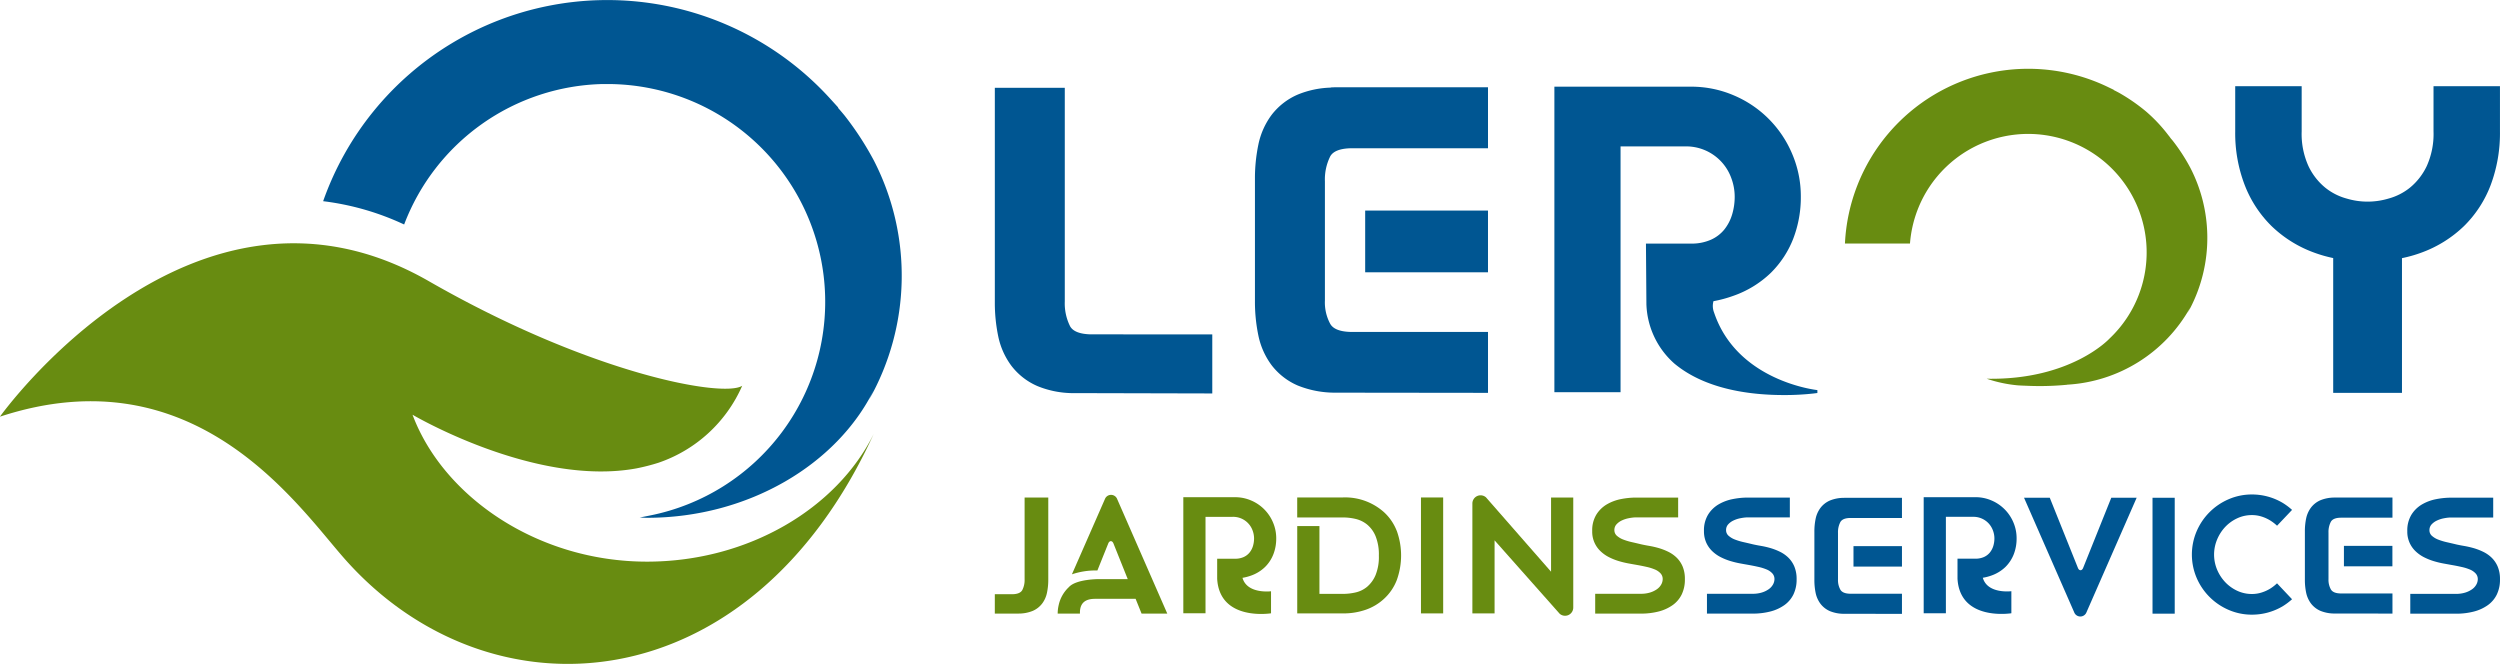
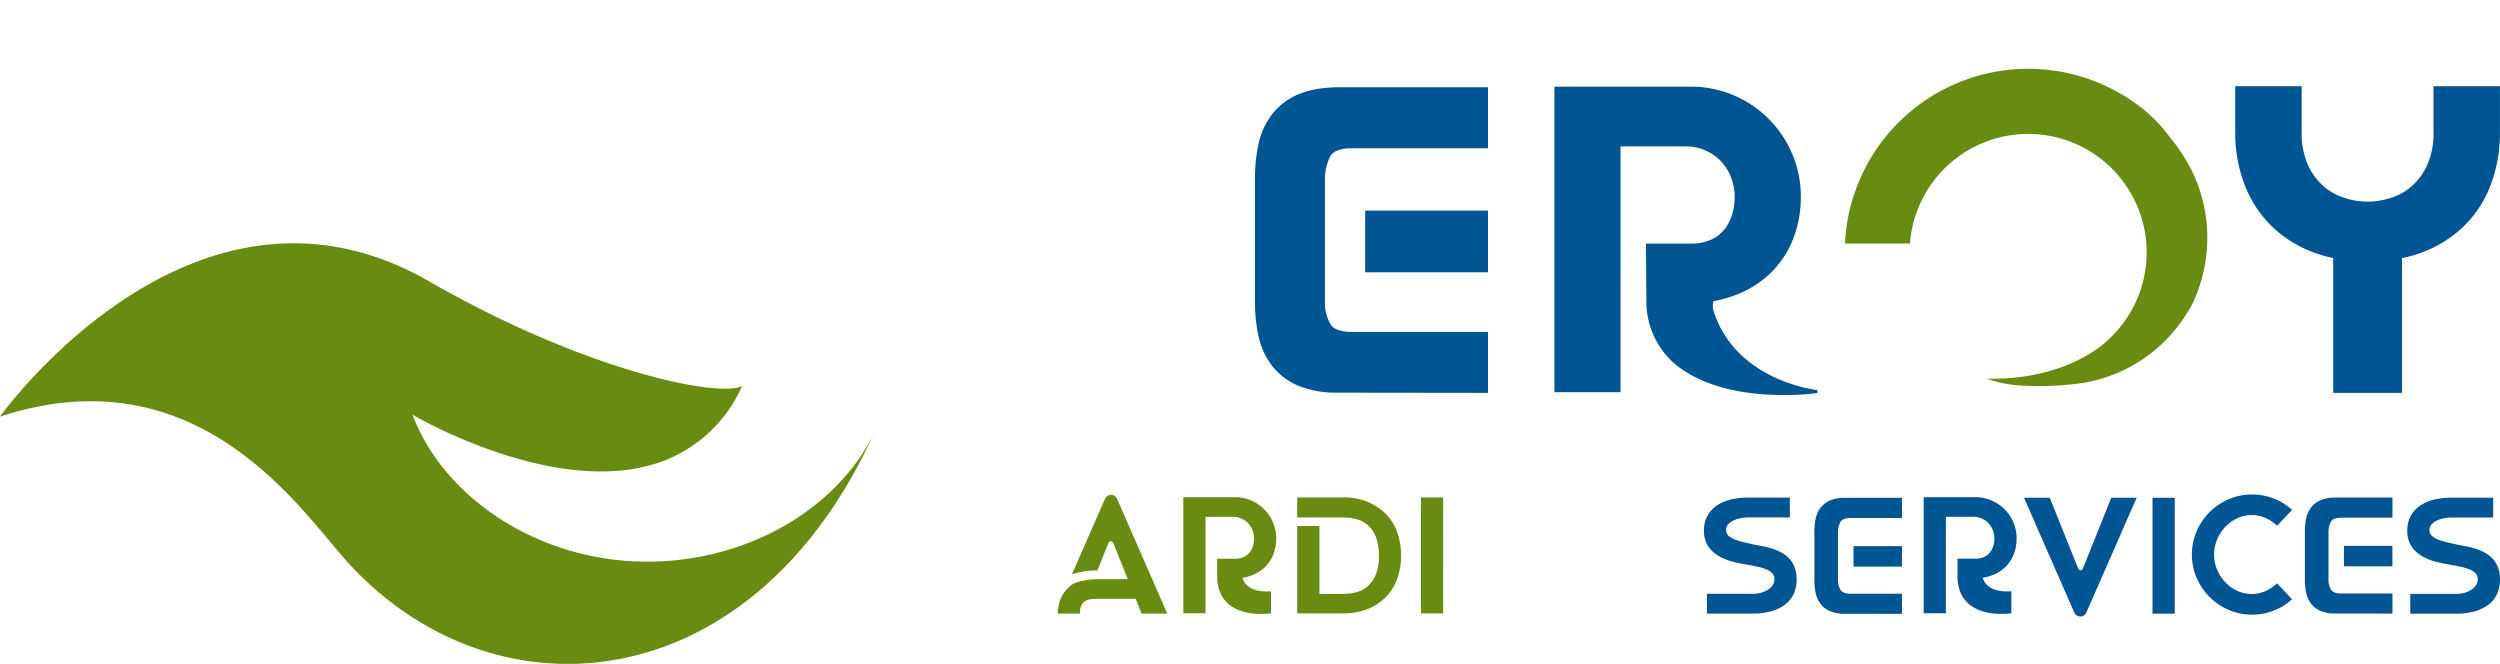
<svg xmlns="http://www.w3.org/2000/svg" width="199.904" height="53.085" viewBox="0 0 199.904 53.085">
  <g id="Groupe_133" data-name="Groupe 133" transform="translate(-272.079 -80.47)">
    <g id="Groupe_130" data-name="Groupe 130" transform="translate(351.626 120.005)">
      <path id="Tracé_2190" data-name="Tracé 2190" d="M498.687,141.73h-1.775v-9.268h1.775Z" transform="translate(-404.34 -132.195)" fill="#005692" />
      <path id="Tracé_2191" data-name="Tracé 2191" d="M422.276,141.7H420.5v-9.268h1.775Z" transform="translate(-386.424 -132.189)" fill="#688c11" />
-       <path id="Tracé_2192" data-name="Tracé 2192" d="M427.646,135.806v5.843h-1.775v-8.789a.655.655,0,0,1,1.091-.489l5.2,5.942v-5.931h1.775v8.8a.655.655,0,0,1-1.087.492Z" transform="translate(-387.684 -132.134)" fill="#688c11" />
      <path id="Tracé_2193" data-name="Tracé 2193" d="M479.54,137.987a2.913,2.913,0,0,0,.672-1.02,3.45,3.45,0,0,0,.228-1.269,3.219,3.219,0,0,0-.26-1.287,3.287,3.287,0,0,0-1.75-1.749,3.217,3.217,0,0,0-1.287-.26h-4.133v9.281h1.775v-2.764h0v-1.6h0v-3.347h2.168a1.653,1.653,0,0,1,1.268.545,1.7,1.7,0,0,1,.329.552,1.8,1.8,0,0,1,.115.627,2.084,2.084,0,0,1-.089.609,1.557,1.557,0,0,1-.273.52,1.293,1.293,0,0,1-.475.361,1.64,1.64,0,0,1-.685.133h-1.429v1.6h0c.194,3.43,4.307,2.764,4.307,2.764V139.92s-1.91.246-2.283-1.075a3.839,3.839,0,0,0,.675-.174A3.073,3.073,0,0,0,479.54,137.987Z" transform="translate(-398.736 -132.181)" fill="#005692" />
      <path id="Tracé_2194" data-name="Tracé 2194" d="M402.206,137.989a2.9,2.9,0,0,0,.671-1.02,3.445,3.445,0,0,0,.229-1.268,3.214,3.214,0,0,0-.26-1.287,3.287,3.287,0,0,0-1.749-1.75,3.219,3.219,0,0,0-1.287-.26h-4.133v9.28h1.775V138.92h0v-1.6h0v-3.347h2.168a1.654,1.654,0,0,1,1.6,1.1,1.817,1.817,0,0,1,.114.628,2.086,2.086,0,0,1-.089.609,1.529,1.529,0,0,1-.273.52,1.288,1.288,0,0,1-.475.361,1.634,1.634,0,0,1-.684.132h-1.429v1.6h0c.193,3.43,4.306,2.764,4.306,2.764v-1.762s-1.91.245-2.282-1.075a3.9,3.9,0,0,0,.674-.175A3.066,3.066,0,0,0,402.206,137.989Z" transform="translate(-380.604 -132.181)" fill="#688c11" />
      <path id="Tracé_2195" data-name="Tracé 2195" d="M507.831,139.221a3.272,3.272,0,0,1-.543.423,3.045,3.045,0,0,1-.7.316,2.533,2.533,0,0,1-.76.115,2.751,2.751,0,0,1-1.186-.26,3.136,3.136,0,0,1-.957-.691,3.361,3.361,0,0,1-.647-1,3.121,3.121,0,0,1,0-2.4,3.344,3.344,0,0,1,.647-1.008,3.136,3.136,0,0,1,.957-.691,2.751,2.751,0,0,1,1.186-.26,2.558,2.558,0,0,1,.76.114,3.082,3.082,0,0,1,.7.317,3.463,3.463,0,0,1,.546.42l1.2-1.266a4.972,4.972,0,0,0-.739-.555,4.8,4.8,0,0,0-2.466-.678,4.629,4.629,0,0,0-1.864.38,4.868,4.868,0,0,0-2.561,2.562,4.753,4.753,0,0,0,0,3.727,4.868,4.868,0,0,0,2.561,2.561,4.629,4.629,0,0,0,1.864.38,4.8,4.8,0,0,0,2.466-.678,4.964,4.964,0,0,0,.738-.555Z" transform="translate(-405.304 -132.113)" fill="#005692" />
      <path id="Tracé_2196" data-name="Tracé 2196" d="M457.283,137.953a2.191,2.191,0,0,0-.482-.712,2.585,2.585,0,0,0-.678-.472,4.757,4.757,0,0,0-.767-.295,7.118,7.118,0,0,0-.748-.171c-.241-.041-.45-.082-.628-.122q-.355-.086-.735-.172a4.843,4.843,0,0,1-.7-.208,1.653,1.653,0,0,1-.52-.307.588.588,0,0,1-.2-.454.664.664,0,0,1,.171-.46,1.343,1.343,0,0,1,.432-.312,2.266,2.266,0,0,1,.551-.178,3.626,3.626,0,0,1,.49-.064v0h3.455v-1.585H453.7c-.041,0-.08,0-.123,0-.026,0-.054,0-.08,0h-.026a6.391,6.391,0,0,0-1.1.118,3.615,3.615,0,0,0-1.141.423,2.452,2.452,0,0,0-.843.822,2.4,2.4,0,0,0-.33,1.306,2.213,2.213,0,0,0,.185.939,2.189,2.189,0,0,0,.488.687,2.818,2.818,0,0,0,.684.478,4.758,4.758,0,0,0,.774.307,7.467,7.467,0,0,0,.76.184q.367.068.647.116.418.074.8.16a3.848,3.848,0,0,1,.672.208,1.279,1.279,0,0,1,.456.313.661.661,0,0,1,.171.46.9.9,0,0,1-.114.423,1.126,1.126,0,0,1-.342.38,1.932,1.932,0,0,1-.558.269,2.477,2.477,0,0,1-.753.1c-.067,0-.167,0-.208,0h-3.423v1.585H453.7v0c.074,0,.164,0,.24,0a5.6,5.6,0,0,0,1.433-.171,3.375,3.375,0,0,0,1.115-.51,2.265,2.265,0,0,0,.723-.852,2.722,2.722,0,0,0,.254-1.215A2.566,2.566,0,0,0,457.283,137.953Z" transform="translate(-393.352 -132.189)" fill="#005692" />
-       <path id="Tracé_2197" data-name="Tracé 2197" d="M445.616,137.953a2.191,2.191,0,0,0-.482-.712,2.6,2.6,0,0,0-.678-.472,4.785,4.785,0,0,0-.767-.295,7.165,7.165,0,0,0-.748-.171c-.241-.041-.45-.082-.628-.122-.237-.057-.482-.115-.735-.172a4.854,4.854,0,0,1-.7-.208,1.662,1.662,0,0,1-.52-.307.59.59,0,0,1-.2-.454.664.664,0,0,1,.171-.46,1.34,1.34,0,0,1,.431-.312,2.272,2.272,0,0,1,.552-.178,3.632,3.632,0,0,1,.489-.064v0h3.456v-1.585h-3.226c-.041,0-.08,0-.123,0-.026,0-.054,0-.08,0H441.8a6.4,6.4,0,0,0-1.1.118,3.61,3.61,0,0,0-1.141.423,2.451,2.451,0,0,0-.843.822,2.4,2.4,0,0,0-.33,1.306,2.136,2.136,0,0,0,.672,1.626,2.818,2.818,0,0,0,.684.478,4.75,4.75,0,0,0,.773.307,7.479,7.479,0,0,0,.761.184c.245.045.46.084.647.116q.418.074.8.16a3.868,3.868,0,0,1,.672.208,1.286,1.286,0,0,1,.456.313.665.665,0,0,1,.171.46.9.9,0,0,1-.114.423,1.137,1.137,0,0,1-.343.38,1.918,1.918,0,0,1-.557.269,2.477,2.477,0,0,1-.753.1c-.067,0-.168,0-.208,0h-3.423v1.585h3.408v0c.074,0,.163,0,.24,0a5.6,5.6,0,0,0,1.433-.171,3.381,3.381,0,0,0,1.115-.51,2.272,2.272,0,0,0,.723-.852,2.722,2.722,0,0,0,.253-1.215A2.566,2.566,0,0,0,445.616,137.953Z" transform="translate(-390.617 -132.189)" fill="#688c11" />
      <path id="Tracé_2198" data-name="Tracé 2198" d="M530.75,137.964a2.191,2.191,0,0,0-.482-.712,2.6,2.6,0,0,0-.678-.472,4.832,4.832,0,0,0-.767-.295,7.313,7.313,0,0,0-.748-.171c-.241-.041-.45-.082-.628-.122-.237-.057-.482-.114-.735-.172a4.842,4.842,0,0,1-.7-.208,1.651,1.651,0,0,1-.52-.307.588.588,0,0,1-.2-.454.665.665,0,0,1,.171-.46,1.343,1.343,0,0,1,.432-.312,2.268,2.268,0,0,1,.551-.178,3.627,3.627,0,0,1,.49-.064v0h3.455v-1.585h-3.226c-.041,0-.08,0-.123,0-.026,0-.054,0-.08,0h-.026v0a6.313,6.313,0,0,0-1.1.117,3.615,3.615,0,0,0-1.141.423,2.459,2.459,0,0,0-.843.822,2.4,2.4,0,0,0-.33,1.306,2.14,2.14,0,0,0,.672,1.626,2.819,2.819,0,0,0,.684.478,4.755,4.755,0,0,0,.774.307,7.078,7.078,0,0,0,.76.184l.647.117q.418.072.8.159a3.85,3.85,0,0,1,.672.208,1.29,1.29,0,0,1,.456.313.661.661,0,0,1,.171.46.9.9,0,0,1-.114.423,1.12,1.12,0,0,1-.342.38,1.934,1.934,0,0,1-.558.269,2.454,2.454,0,0,1-.753.1c-.067,0-.167,0-.208,0H523.76v1.585h3.408v0c.074,0,.164,0,.24,0a5.6,5.6,0,0,0,1.433-.171,3.374,3.374,0,0,0,1.115-.51,2.26,2.26,0,0,0,.723-.852,2.722,2.722,0,0,0,.254-1.215A2.566,2.566,0,0,0,530.75,137.964Z" transform="translate(-410.577 -132.192)" fill="#005692" />
      <g id="Groupe_128" data-name="Groupe 128" transform="translate(65.529 0.268)">
        <path id="Tracé_2199" data-name="Tracé 2199" d="M463.968,132.463v.005a2.972,2.972,0,0,0-1.13.212,1.894,1.894,0,0,0-.762.594,2.184,2.184,0,0,0-.385.867,5.02,5.02,0,0,0-.1,1.051v3.825a5.021,5.021,0,0,0,.1,1.051,2.184,2.184,0,0,0,.385.867,1.894,1.894,0,0,0,.762.594,2.957,2.957,0,0,0,1.13.211l4.626.006v-1.61h-4.145c-.4-.008-.666-.117-.785-.334a1.555,1.555,0,0,1-.185-.8v-3.739a1.756,1.756,0,0,1,.185-.851c.119-.217.383-.326.785-.334h4.145v-1.615Z" transform="translate(-461.586 -132.463)" fill="#005692" />
        <rect id="Rectangle_113" data-name="Rectangle 113" width="3.876" height="1.635" transform="translate(3.132 3.867)" fill="#005692" />
      </g>
      <g id="Groupe_129" data-name="Groupe 129" transform="translate(104.746 0.246)">
        <path id="Tracé_2200" data-name="Tracé 2200" d="M515.2,132.435v.005a2.966,2.966,0,0,0-1.13.212,1.9,1.9,0,0,0-.762.594,2.2,2.2,0,0,0-.385.867,5.026,5.026,0,0,0-.1,1.051v3.825a5.026,5.026,0,0,0,.1,1.051,2.205,2.205,0,0,0,.385.867,1.9,1.9,0,0,0,.762.594,2.966,2.966,0,0,0,1.13.211l4.626.005v-1.609h-4.145c-.4-.008-.667-.117-.785-.334a1.562,1.562,0,0,1-.185-.8v-3.739a1.763,1.763,0,0,1,.185-.851c.119-.217.383-.326.785-.334h4.145v-1.615Z" transform="translate(-512.814 -132.435)" fill="#005692" />
        <rect id="Rectangle_114" data-name="Rectangle 114" width="3.876" height="1.635" transform="translate(3.131 3.867)" fill="#005692" />
      </g>
-       <path id="Tracé_2201" data-name="Tracé 2201" d="M380.159,140.053a2.164,2.164,0,0,1-.385.862,1.894,1.894,0,0,1-.762.591,2.974,2.974,0,0,1-1.131.211v.005h-1.893V140.17H377.4c.4-.008.666-.117.785-.332a1.739,1.739,0,0,0,.185-.847V132.44h1.893v6.568A4.979,4.979,0,0,1,380.159,140.053Z" transform="translate(-375.988 -132.19)" fill="#688c11" />
      <path id="Tracé_2202" data-name="Tracé 2202" d="M487.523,141.669a.527.527,0,0,0,.939,0l4.034-9.207h-2.029l-2.255,5.621c-.1.232-.31.231-.408,0l-2.255-5.621h-2.058Z" transform="translate(-401.193 -132.195)" fill="#005692" />
      <path id="Tracé_2203" data-name="Tracé 2203" d="M387.291,132.448a.525.525,0,0,0-.938,0l-2.66,6.065a5.9,5.9,0,0,1,1.959-.309h.079l.872-2.17c.1-.231.309-.231.407,0l1.147,2.862H385.91s-1.867-.026-2.464.644a2.76,2.76,0,0,0-.808,1.422,3.007,3.007,0,0,0-.083.692h1.779c0-.028,0-.054,0-.082,0-1.1.9-1.1,1.3-1.1h3.152l.478,1.184h2.056Z" transform="translate(-377.528 -132.124)" fill="#688c11" />
      <path id="Tracé_2204" data-name="Tracé 2204" d="M415.529,135.093a3.97,3.97,0,0,0-1.031-1.5,4.662,4.662,0,0,0-3.266-1.166h-3.659v1.6h1.775v0h1.889a4.51,4.51,0,0,1,.988.114,2.3,2.3,0,0,1,.926.444,2.381,2.381,0,0,1,.685.932,3.91,3.91,0,0,1,.266,1.566,3.861,3.861,0,0,1-.266,1.56,2.5,2.5,0,0,1-.678.932,2.207,2.207,0,0,1-.919.449,4.527,4.527,0,0,1-1,.115h-1.889v-5.423h-1.775V141.7h3.659a5.42,5.42,0,0,0,1.816-.292,4.147,4.147,0,0,0,1.45-.862,3.974,3.974,0,0,0,1.031-1.5,5.789,5.789,0,0,0,0-3.956Z" transform="translate(-383.393 -132.186)" fill="#688c11" />
    </g>
-     <path id="Tracé_2205" data-name="Tracé 2205" d="M312.309,98.421A17.412,17.412,0,0,1,328.182,87.19c.125,0,.247,0,.371,0a17.418,17.418,0,0,1,3.371,34.508l-.782.155c.194.005.386.021.582.021,8.143,0,15.209-4.295,18.139-10.214-.118.259-.245.5-.366.753a20.15,20.15,0,0,0,.383-19.087,24.333,24.333,0,0,0-2.356-3.622c-.179-.217-.355-.424-.531-.622l.035-.005-.615-.676a24.088,24.088,0,0,0-40.581,8.157A21.346,21.346,0,0,1,312.309,98.421Z" transform="translate(-7.914)" fill="#005692" />
    <g id="Groupe_131" data-name="Groupe 131" transform="translate(272.079 99.923)">
      <path id="Tracé_2206" data-name="Tracé 2206" d="M323.81,131.337c-8.733,0-16.278-5.179-18.743-11.74l.015.009-.013-.015s9.786,5.78,17.9,4.289a16.119,16.119,0,0,0,1.758-.45,11.284,11.284,0,0,0,6.7-6.156c-1.5.972-12.087-.921-25.062-8.366-18.856-10.819-34.292,10.837-34.292,10.837,15.566-5.112,23.746,7.036,27.538,11.338,11.59,13.145,32.428,11.717,42.332-9.96C339.02,127.042,331.954,131.337,323.81,131.337Z" transform="translate(-272.079 -105.88)" fill="#688c11" />
    </g>
    <path id="Tracé_2207" data-name="Tracé 2207" d="M441.794,106.907a6.609,6.609,0,0,0,2.231,4.752c2.56,2.137,6.264,2.523,8.756,2.523a20.883,20.883,0,0,0,2.352-.122l.333-.041,0-.234s-6.4-.669-8.258-6.194a1.431,1.431,0,0,1-.051-.915,9.89,9.89,0,0,0,1.576-.424,8.226,8.226,0,0,0,3-1.832,7.849,7.849,0,0,0,1.8-2.735,9.228,9.228,0,0,0,.609-3.373,8.615,8.615,0,0,0-.7-3.433,8.755,8.755,0,0,0-4.661-4.661,8.623,8.623,0,0,0-3.433-.694H434.436v24.431h5.291V94.3h5.146a3.834,3.834,0,0,1,3.714,2.546,4.242,4.242,0,0,1,.267,1.468,4.93,4.93,0,0,1-.209,1.44,3.553,3.553,0,0,1-.627,1.2,2.9,2.9,0,0,1-1.074.812,3.792,3.792,0,0,1-1.586.305h-3.6Z" transform="translate(-38.066 -2.123)" fill="#005692" />
    <path id="Tracé_2208" data-name="Tracé 2208" d="M521.406,89.474v3.612a6.229,6.229,0,0,1-.545,2.782,5,5,0,0,1-1.34,1.719,4.672,4.672,0,0,1-1.712.871,5.826,5.826,0,0,1-3.348,0,4.672,4.672,0,0,1-1.712-.871,4.984,4.984,0,0,1-1.34-1.719,6.236,6.236,0,0,1-.546-2.782V89.474h-5.314v3.635a11.553,11.553,0,0,0,.759,4.267,9.3,9.3,0,0,0,2.15,3.285,9.634,9.634,0,0,0,3.35,2.1,10.754,10.754,0,0,0,1.576.455v10.777h5.5v-10.77a10.723,10.723,0,0,0,1.609-.462,9.643,9.643,0,0,0,3.348-2.1,9.153,9.153,0,0,0,2.138-3.289,11.828,11.828,0,0,0,.74-4.264V89.474Z" transform="translate(-54.739 -2.111)" fill="#005692" />
    <g id="Groupe_132" data-name="Groupe 132" transform="translate(372.426 87.446)">
      <path id="Tracé_2209" data-name="Tracé 2209" d="M409.616,89.583l-.383.014v.015a7.508,7.508,0,0,0-2.656.56,5.259,5.259,0,0,0-2.094,1.634,6.005,6.005,0,0,0-1.049,2.359,13.3,13.3,0,0,0-.275,2.761v9.753a13.275,13.275,0,0,0,.275,2.759,6,6,0,0,0,1.049,2.359,5.252,5.252,0,0,0,2.094,1.634,7.927,7.927,0,0,0,3.038.574l12.18.015v-4.87H410.85c-.882-.017-1.445-.237-1.673-.653a3.593,3.593,0,0,1-.423-1.86V97.1a4.131,4.131,0,0,1,.423-1.985c.229-.417.792-.637,1.666-.653h10.952V89.583Z" transform="translate(-403.159 -89.583)" fill="#005692" />
      <rect id="Rectangle_115" data-name="Rectangle 115" width="9.82" height="4.936" transform="translate(8.815 9.861)" fill="#005692" />
    </g>
-     <path id="Tracé_2210" data-name="Tracé 2210" d="M383.679,109.357c-.883-.017-1.446-.237-1.673-.65a4.085,4.085,0,0,1-.423-1.974V89.644h-5.594v17.131a13.188,13.188,0,0,0,.274,2.748,5.953,5.953,0,0,0,1.05,2.346,5.224,5.224,0,0,0,2.095,1.628,7.572,7.572,0,0,0,2.654.557l11.315.028v-4.723Z" transform="translate(-24.362 -2.151)" fill="#005692" />
    <path id="Tracé_2211" data-name="Tracé 2211" d="M493.757,100.915a12.178,12.178,0,0,0-1.348-5.327,14.789,14.789,0,0,0-1.435-2.207c-.049-.059-.1-.113-.145-.169-.052-.072-.1-.142-.159-.213h0l-.017-.019a12.4,12.4,0,0,0-1.781-1.9,14.791,14.791,0,0,0-2.164-1.5q-.226-.122-.442-.229l.018-.011-.5-.24a14.67,14.67,0,0,0-21,12.529h5.2A9.542,9.542,0,0,1,470.567,99l0,0a9.475,9.475,0,1,1,15.36,10.24h0s-3.068,3.329-9.81,3.2a10.743,10.743,0,0,0,2.541.534l-.012,0,.052,0c.175.014.354.018.531.025a23.214,23.214,0,0,0,3.3-.075l.016-.008a12.05,12.05,0,0,0,9.846-6.166c-.072.158-.149.305-.223.459A12.221,12.221,0,0,0,493.757,100.915Z" transform="translate(-45.18 -1.686)" fill="#688c11" />
  </g>
</svg>